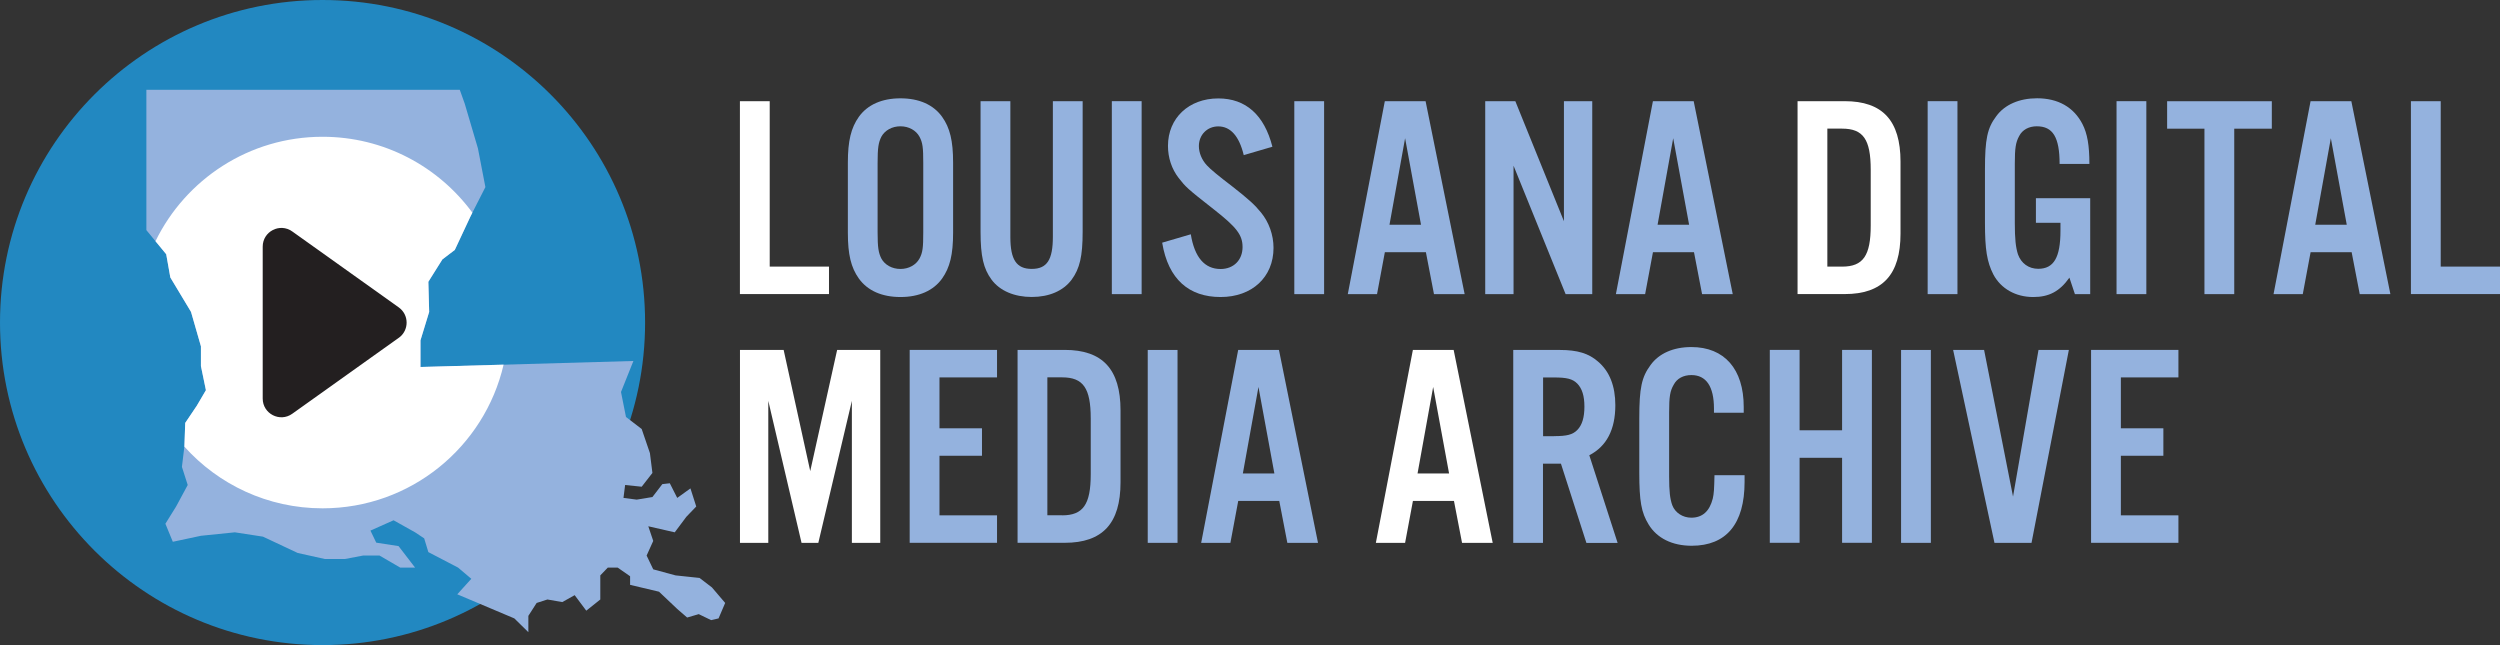
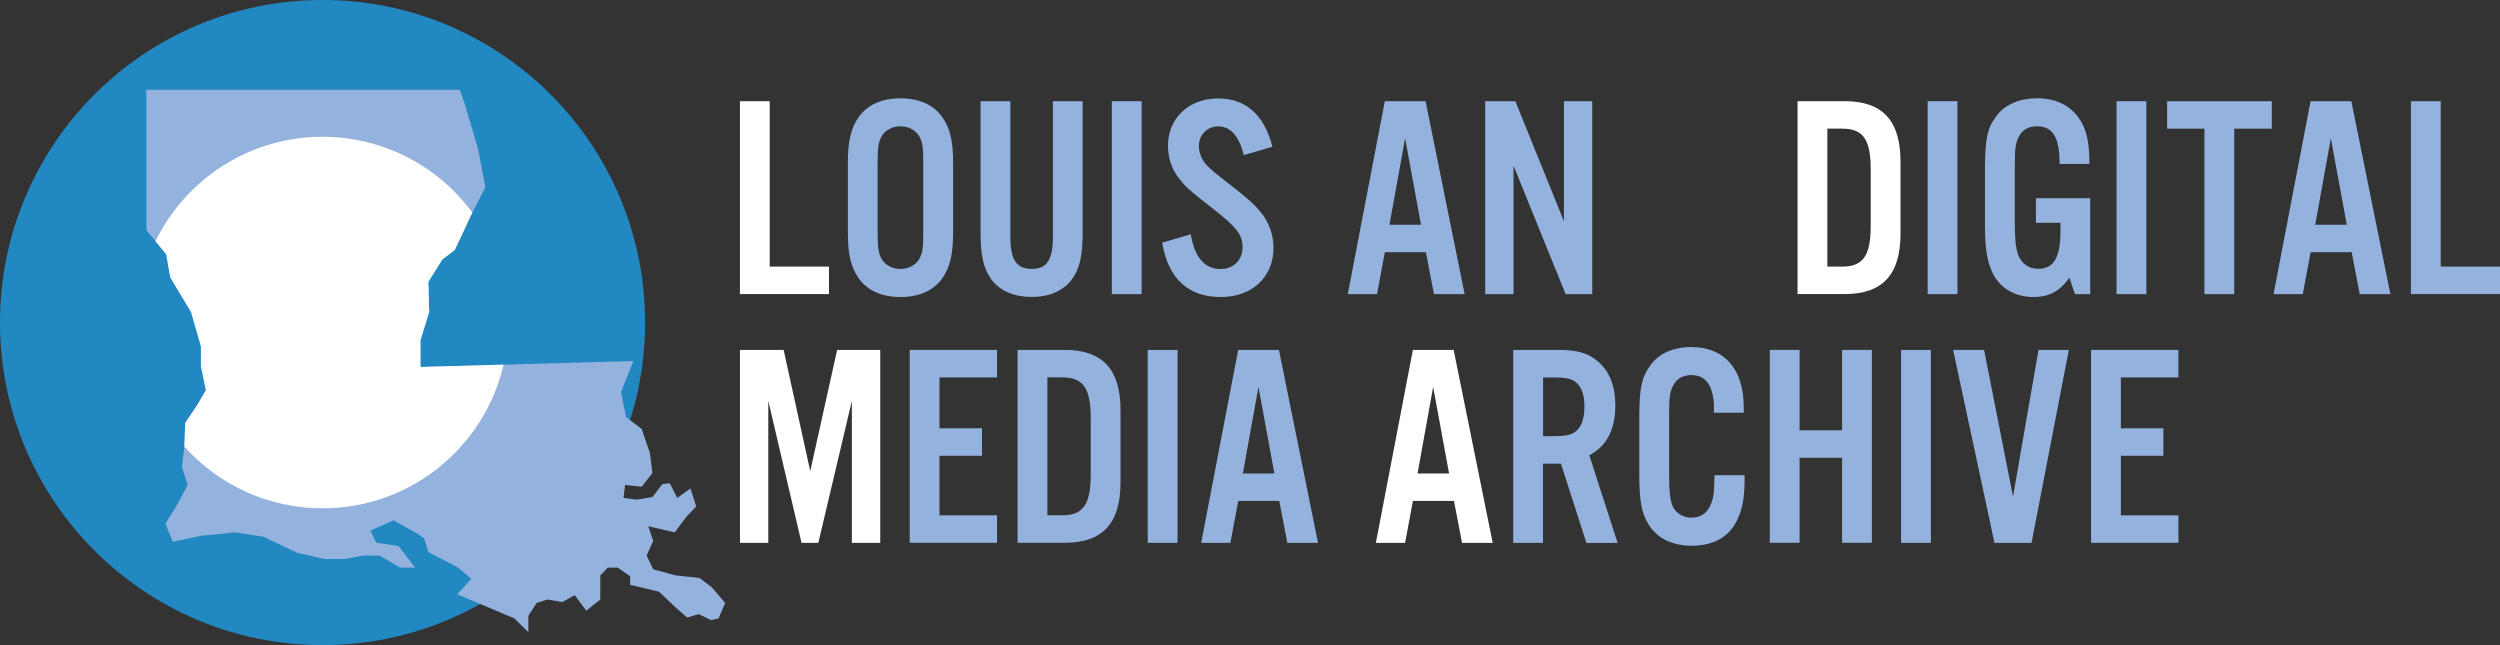
<svg xmlns="http://www.w3.org/2000/svg" id="Layer_1" data-name="Layer 1" viewBox="0 0 491.71 126.89">
  <rect x="0" y="0" width="491.71" height="126.89" fill="#333333" stroke="none" />
  <defs>
    <style>
      .cls-1 {
        fill: #94b2de;
      }

      .cls-1, .cls-2, .cls-3, .cls-4 {
        stroke-width: 0px;
      }

      .cls-2 {
        fill: #231f20;
      }

      .cls-3 {
        fill: #fff;
      }

      .cls-4 {
        fill: #2288c1;
      }
    </style>
  </defs>
  <g>
    <circle class="cls-4" cx="63.44" cy="63.44" r="63.44" />
    <polygon class="cls-1" points="140.03 115.54 137.59 113.67 132.87 113.17 128.48 111.98 127.18 109.27 128.48 106.39 127.51 103.51 132.71 104.7 134.99 101.65 136.94 99.62 135.8 96.06 133.2 97.93 131.74 95.05 130.27 95.22 128.32 97.76 125.23 98.27 122.63 97.93 122.95 95.39 126.21 95.73 128.32 93.02 127.83 89.12 126.21 84.38 123.12 82.01 122.14 77.1 124.58 71 82.7 72.19 82.7 66.94 84.41 61.35 84.25 55.42 87.01 51.02 89.45 49.16 92.54 42.55 95.47 36.8 94 29.18 91.4 20.37 90.43 17.66 28.79 17.66 28.79 45.26 32.69 50.01 33.5 54.58 37.57 61.35 39.52 68.12 39.52 72.02 40.5 76.76 38.71 79.81 36.43 83.19 36.27 87.77 35.78 91.83 36.92 95.39 34.64 99.62 32.53 103.01 33.99 106.56 39.52 105.38 46.19 104.7 51.72 105.55 58.55 108.76 63.92 109.95 67.82 109.95 71.4 109.27 74.65 109.27 78.72 111.64 81.64 111.64 78.39 107.41 74 106.73 72.86 104.36 77.41 102.33 81.64 104.7 83.43 105.89 84.25 108.59 90.1 111.64 92.7 113.84 89.94 116.89 101.16 121.63 103.92 124.34 103.92 121.13 105.55 118.59 107.67 117.91 110.59 118.42 113.03 117.06 115.31 120.11 118.07 117.91 118.07 116.05 118.07 113.17 119.54 111.64 121.49 111.64 123.93 113.34 123.93 115.03 129.62 116.38 133.2 119.77 135.15 121.46 137.43 120.79 139.87 121.97 141.33 121.63 142.63 118.59 140.03 115.54" />
    <path class="cls-3" d="M82.7,72.19v-5.25l1.71-5.59-.16-5.93,2.76-4.4,2.44-1.86,3.09-6.6.37-.73c-6.65-9.05-17.37-14.93-29.47-14.93-14.44,0-26.93,8.38-32.86,20.54l2.11,2.56.81,4.57,4.07,6.77,1.95,6.77v3.89l.98,4.74-1.79,3.05-2.28,3.39-.16,4.57v.1c6.68,7.44,16.38,12.13,27.18,12.13,17.33,0,31.85-12.07,35.6-28.26l-16.35.46Z" />
-     <path class="cls-2" d="M78.43,66.44l-20.95,14.94c-2.43,1.74-5.81,0-5.81-2.99v-29.88c0-2.99,3.38-4.73,5.81-2.99l20.95,14.94c2.06,1.47,2.06,4.52,0,5.99Z" />
  </g>
  <g>
    <path class="cls-3" d="M151.39,52.44h11.66v5.4h-17.52V19.9h5.86v32.54Z" />
    <path class="cls-1" d="M187.46,45.79c0,4.27-.63,6.83-2.16,8.99-1.71,2.39-4.55,3.64-8.19,3.64s-6.48-1.25-8.19-3.64c-1.54-2.16-2.16-4.72-2.16-8.99v-13.82c0-4.27.63-6.83,2.16-8.99,1.71-2.39,4.55-3.64,8.19-3.64s6.48,1.25,8.19,3.64c1.54,2.16,2.16,4.72,2.16,8.99v13.82ZM172.61,45.67c0,3.02.17,4.04.74,5.18.68,1.25,2.1,2.05,3.75,2.05s3.07-.8,3.75-2.05c.63-1.19.74-2.1.74-5.18v-13.6c0-3.07-.11-3.98-.74-5.18-.68-1.25-2.1-2.05-3.75-2.05s-3.07.8-3.75,2.05c-.57,1.14-.74,2.16-.74,5.18v13.6Z" />
    <path class="cls-1" d="M212.94,19.9v25.71c0,4.78-.57,7.22-2.16,9.39-1.65,2.22-4.44,3.41-7.85,3.41s-6.26-1.19-7.91-3.41c-1.59-2.16-2.16-4.61-2.16-9.39v-25.71h5.86v26.68c0,4.49,1.19,6.31,4.21,6.31s4.15-1.82,4.15-6.31v-26.68h5.86Z" />
    <path class="cls-1" d="M224.54,57.85h-5.86V19.9h5.86v37.94Z" />
    <path class="cls-1" d="M244.62,30.49c-.91-3.75-2.62-5.63-5.01-5.63-2.16,0-3.81,1.65-3.81,3.87,0,1.31.57,2.73,1.59,3.81q.97,1.08,5.01,4.15c3.19,2.5,4.38,3.58,5.63,5.12,1.54,1.88,2.45,4.38,2.45,6.94,0,5.75-4.21,9.67-10.41,9.67s-10.3-3.47-11.49-10.69l5.63-1.65c.74,4.55,2.73,6.83,5.86,6.83,2.56,0,4.32-1.76,4.32-4.32,0-2.39-1.2-3.92-5.63-7.39-5.29-4.15-5.52-4.38-6.94-6.2-1.37-1.76-2.1-3.98-2.1-6.31,0-5.46,4.1-9.33,9.9-9.33,5.4,0,9.04,3.24,10.64,9.5l-5.63,1.65Z" />
-     <path class="cls-1" d="M260.43,57.85h-5.86V19.9h5.86v37.94Z" />
    <path class="cls-1" d="M272.38,49.6l-1.54,8.25h-5.75l7.28-37.94h8.02l7.68,37.94h-6.03l-1.59-8.25h-8.08ZM276.36,27.19l-3.07,17.01h6.2l-3.13-17.01Z" />
    <path class="cls-1" d="M313.16,57.85h-5.23l-10.24-25.26v25.26h-5.57V19.9h5.92l9.56,23.61v-23.61h5.57v37.94Z" />
-     <path class="cls-1" d="M325.11,49.6l-1.54,8.25h-5.75l7.28-37.94h8.02l7.68,37.94h-6.03l-1.59-8.25h-8.08ZM329.09,27.19l-3.07,17.01h6.2l-3.13-17.01Z" />
    <path class="cls-3" d="M353.55,19.9h9.27c7.45,0,10.98,3.81,10.98,11.89v14.16c0,8.08-3.53,11.89-10.98,11.89h-9.27V19.9ZM362.31,52.44c4.15,0,5.63-2.16,5.63-8.08v-10.98c0-5.97-1.48-8.08-5.63-8.08h-2.9v27.13h2.9Z" />
    <path class="cls-1" d="M385,57.85h-5.86V19.9h5.86v37.94Z" />
    <path class="cls-1" d="M411.11,39.02v18.83h-3.01l-1.08-3.24c-1.93,2.73-4.04,3.81-7.11,3.81-3.47,0-6.37-1.65-7.85-4.44-1.25-2.45-1.65-4.89-1.65-10.13v-10.47c0-6.03.46-8.19,2.22-10.52,1.65-2.28,4.55-3.53,8.02-3.53,4.15,0,7.22,1.76,8.93,5.06.97,1.88,1.37,4.21,1.37,7.85h-5.86c0-5.23-1.31-7.4-4.49-7.4-1.54,0-2.84.68-3.47,1.93-.68,1.25-.85,2.39-.85,5.46v11.6c0,3.13.17,4.78.62,6.2.63,1.76,2.11,2.84,3.98,2.84,3.07,0,4.38-2.22,4.38-7.51v-1.54h-4.83v-4.84h10.69Z" />
    <path class="cls-1" d="M422.15,57.85h-5.86V19.9h5.86v37.94Z" />
    <path class="cls-1" d="M439.44,57.85h-5.86V25.31h-7.34v-5.4h20.59v5.4h-7.39v32.54Z" />
    <path class="cls-1" d="M454.46,49.6l-1.54,8.25h-5.75l7.28-37.94h8.02l7.68,37.94h-6.03l-1.59-8.25h-8.08ZM458.44,27.19l-3.07,17.01h6.2l-3.13-17.01Z" />
    <path class="cls-1" d="M480.05,52.44h11.66v5.4h-17.52V19.9h5.86v32.54Z" />
    <path class="cls-3" d="M173.12,106.77h-5.57v-27.93l-6.6,27.93h-3.3l-6.54-27.93v27.93h-5.57v-37.94h8.59l5.23,23.83,5.29-23.83h8.48v37.94Z" />
    <path class="cls-1" d="M196.1,74.23h-11.32v10.01h8.36v5.4h-8.36v11.72h11.32v5.4h-17.18v-37.94h17.18v5.4Z" />
    <path class="cls-1" d="M200.14,68.82h9.27c7.45,0,10.98,3.81,10.98,11.89v14.16c0,8.08-3.53,11.89-10.98,11.89h-9.27v-37.94ZM208.9,101.36c4.15,0,5.63-2.16,5.63-8.08v-10.98c0-5.97-1.48-8.08-5.63-8.08h-2.9v27.13h2.9Z" />
    <path class="cls-1" d="M231.6,106.77h-5.86v-37.94h5.86v37.94Z" />
    <path class="cls-1" d="M243.54,98.52l-1.54,8.25h-5.75l7.28-37.94h8.02l7.68,37.94h-6.03l-1.59-8.25h-8.08ZM247.52,76.11l-3.07,17.01h6.2l-3.13-17.01Z" />
    <path class="cls-3" d="M277.9,98.52l-1.54,8.25h-5.75l7.28-37.94h8.02l7.68,37.94h-6.03l-1.59-8.25h-8.08ZM281.88,76.11l-3.07,17.01h6.2l-3.13-17.01Z" />
    <path class="cls-1" d="M303.49,106.77h-5.86v-37.94h9.16c3.47,0,5.69.68,7.51,2.28,2.28,1.93,3.41,4.83,3.41,8.59,0,4.78-1.71,8.08-5.12,9.84l5.57,17.24h-6.14l-5.01-15.59h-3.53v15.59ZM305.66,85.78c2.5,0,3.64-.28,4.55-1.19.97-.97,1.42-2.5,1.42-4.61s-.46-3.58-1.42-4.55c-.91-.91-2.05-1.19-4.55-1.19h-2.16v11.55h2.16Z" />
    <path class="cls-1" d="M337.11,81.17v-.8c0-4.38-1.54-6.6-4.44-6.6-1.59,0-2.84.68-3.47,1.88-.74,1.25-.91,2.39-.91,5.46v12.63c0,2.9.17,4.38.62,5.63.57,1.48,2.05,2.45,3.75,2.45,2.16,0,3.58-1.25,4.21-3.75.23-.97.28-1.82.34-4.61h5.92v1.31c0,8.25-3.58,12.57-10.41,12.57-3.81,0-6.83-1.48-8.48-4.21-1.42-2.33-1.82-4.55-1.82-10.18v-10.64c0-6.03.46-8.13,2.22-10.52,1.65-2.28,4.49-3.53,8.02-3.53,6.49,0,10.3,4.32,10.3,11.78v1.14h-5.86Z" />
    <path class="cls-1" d="M353.95,90.04v16.72h-5.86v-37.94h5.86v15.81h8.36v-15.81h5.86v37.94h-5.86v-16.72h-8.36Z" />
    <path class="cls-1" d="M379.77,106.77h-5.86v-37.94h5.86v37.94Z" />
    <path class="cls-1" d="M392.28,106.77l-8.13-37.94h6.09l5.69,28.84,5.01-28.84h5.97l-7.34,37.94h-7.28Z" />
    <path class="cls-1" d="M428.46,74.23h-11.32v10.01h8.36v5.4h-8.36v11.72h11.32v5.4h-17.18v-37.94h17.18v5.4Z" />
  </g>
</svg>